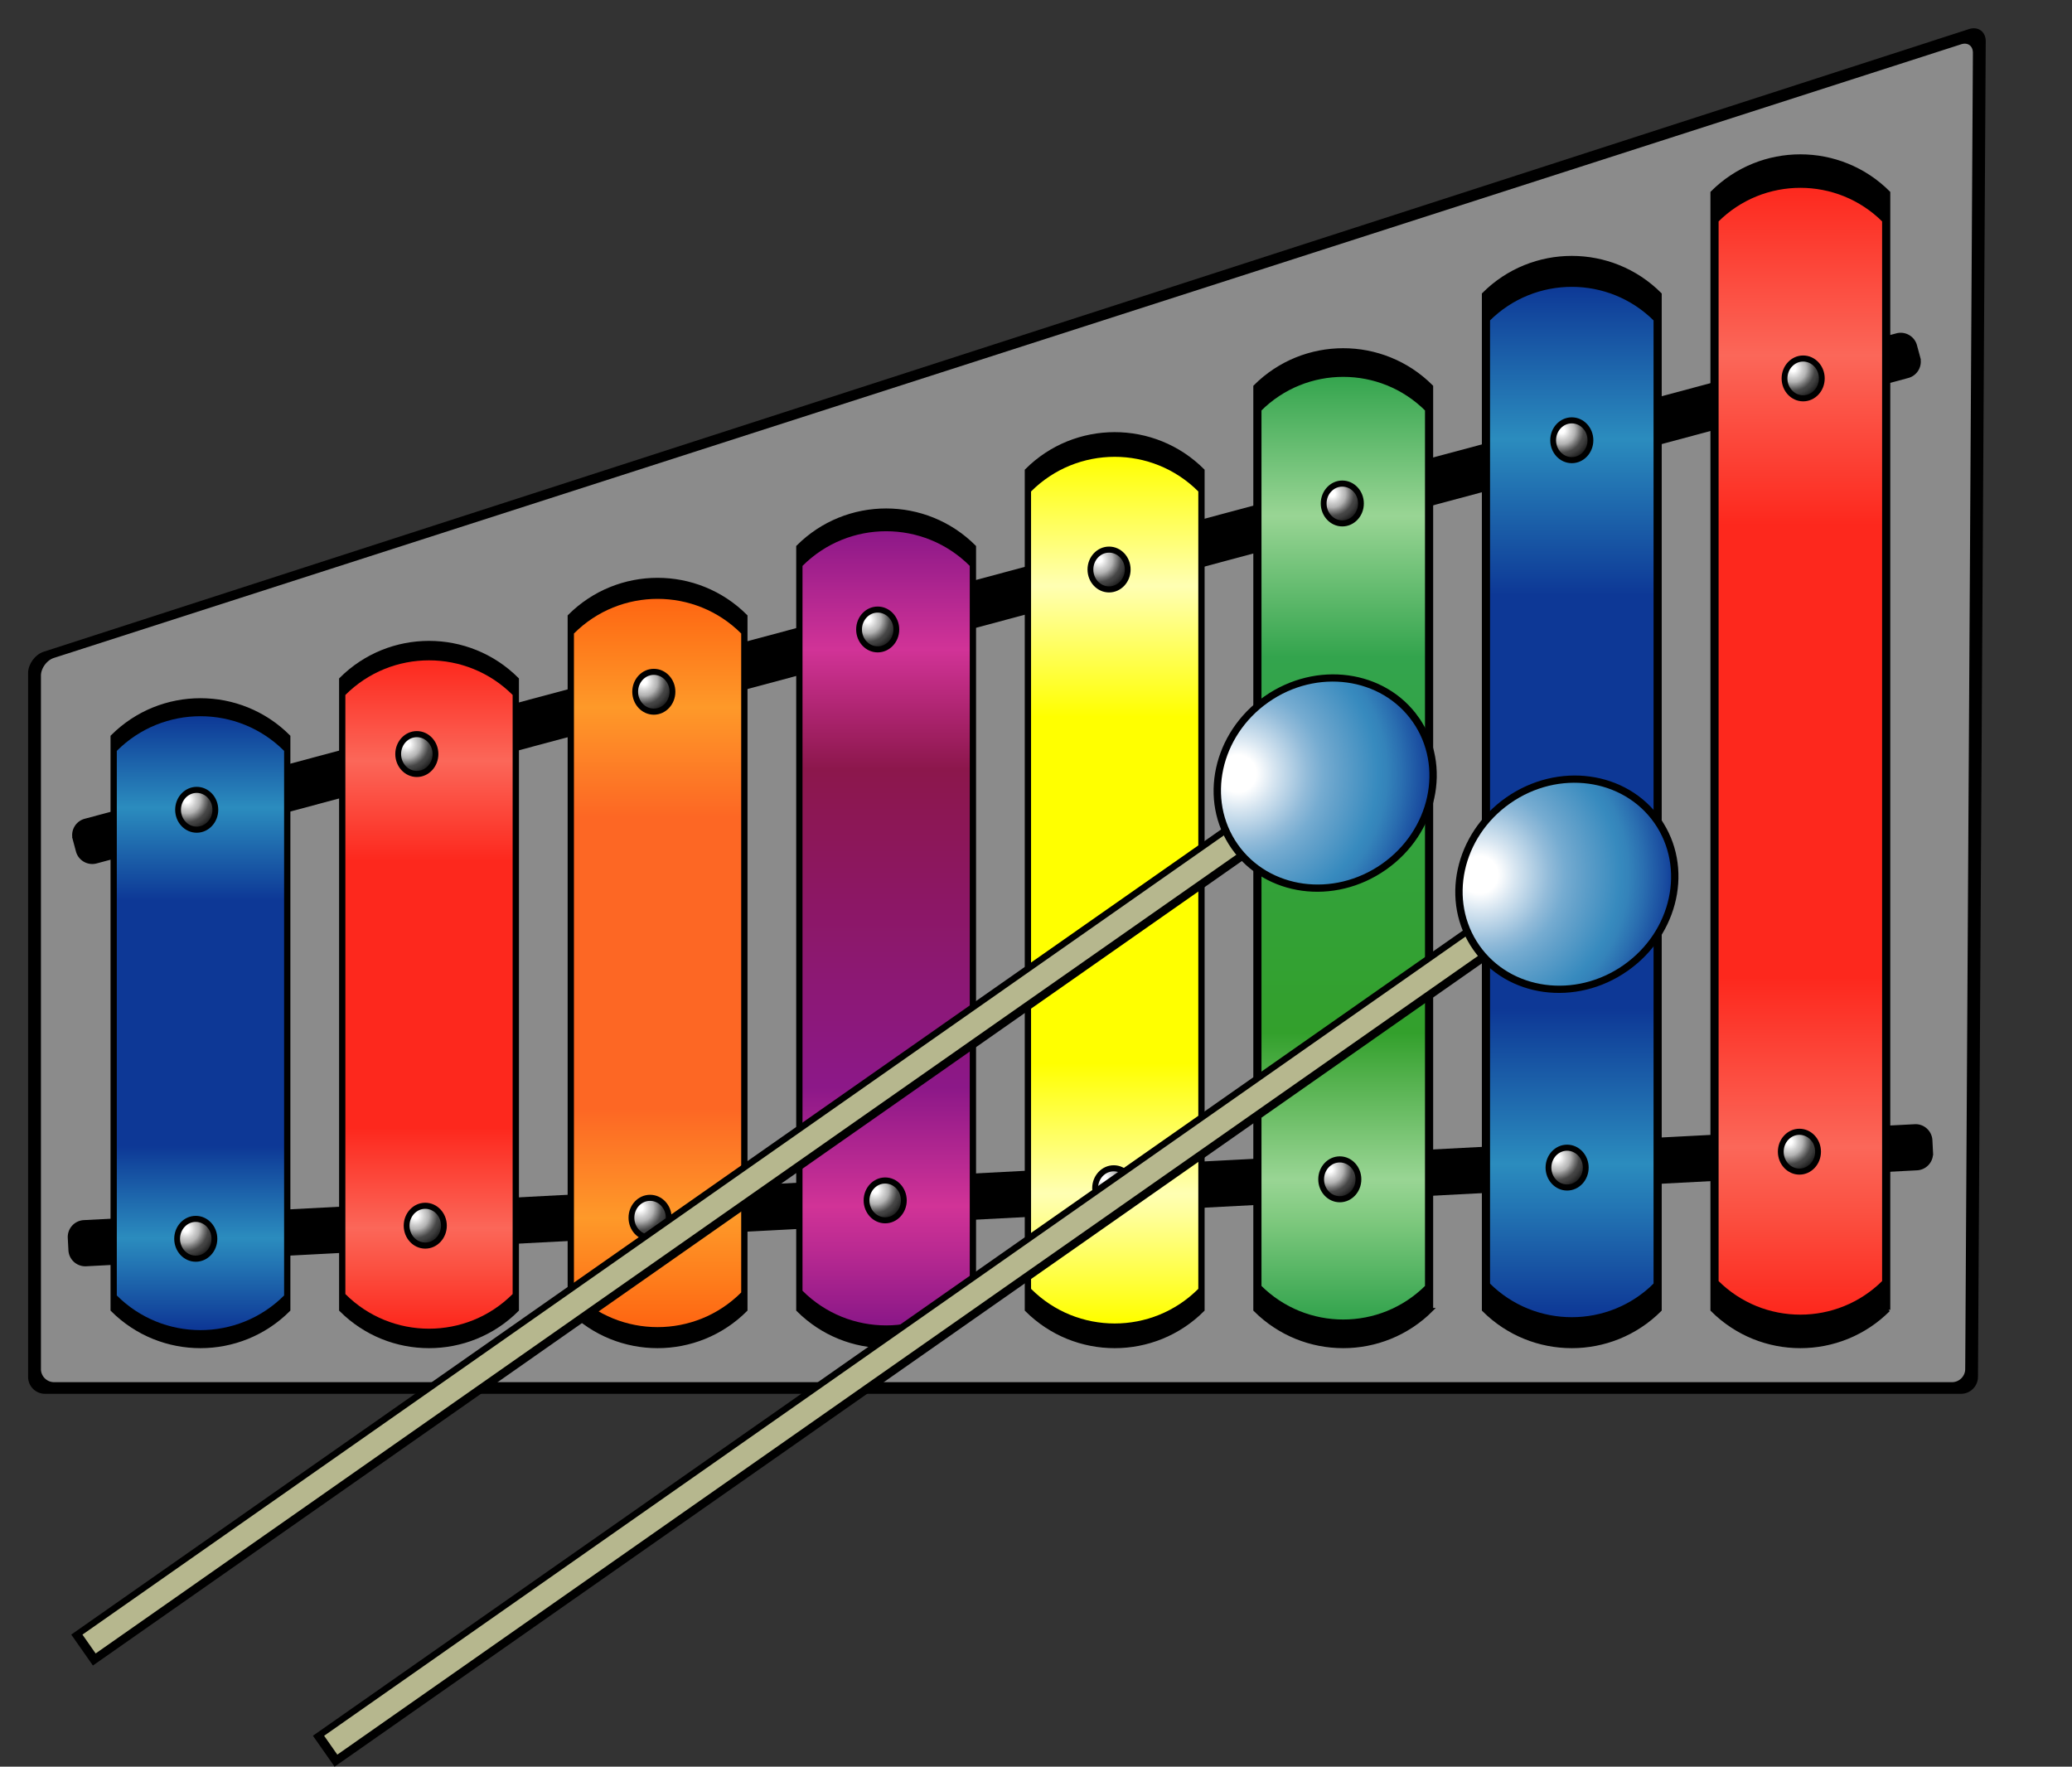
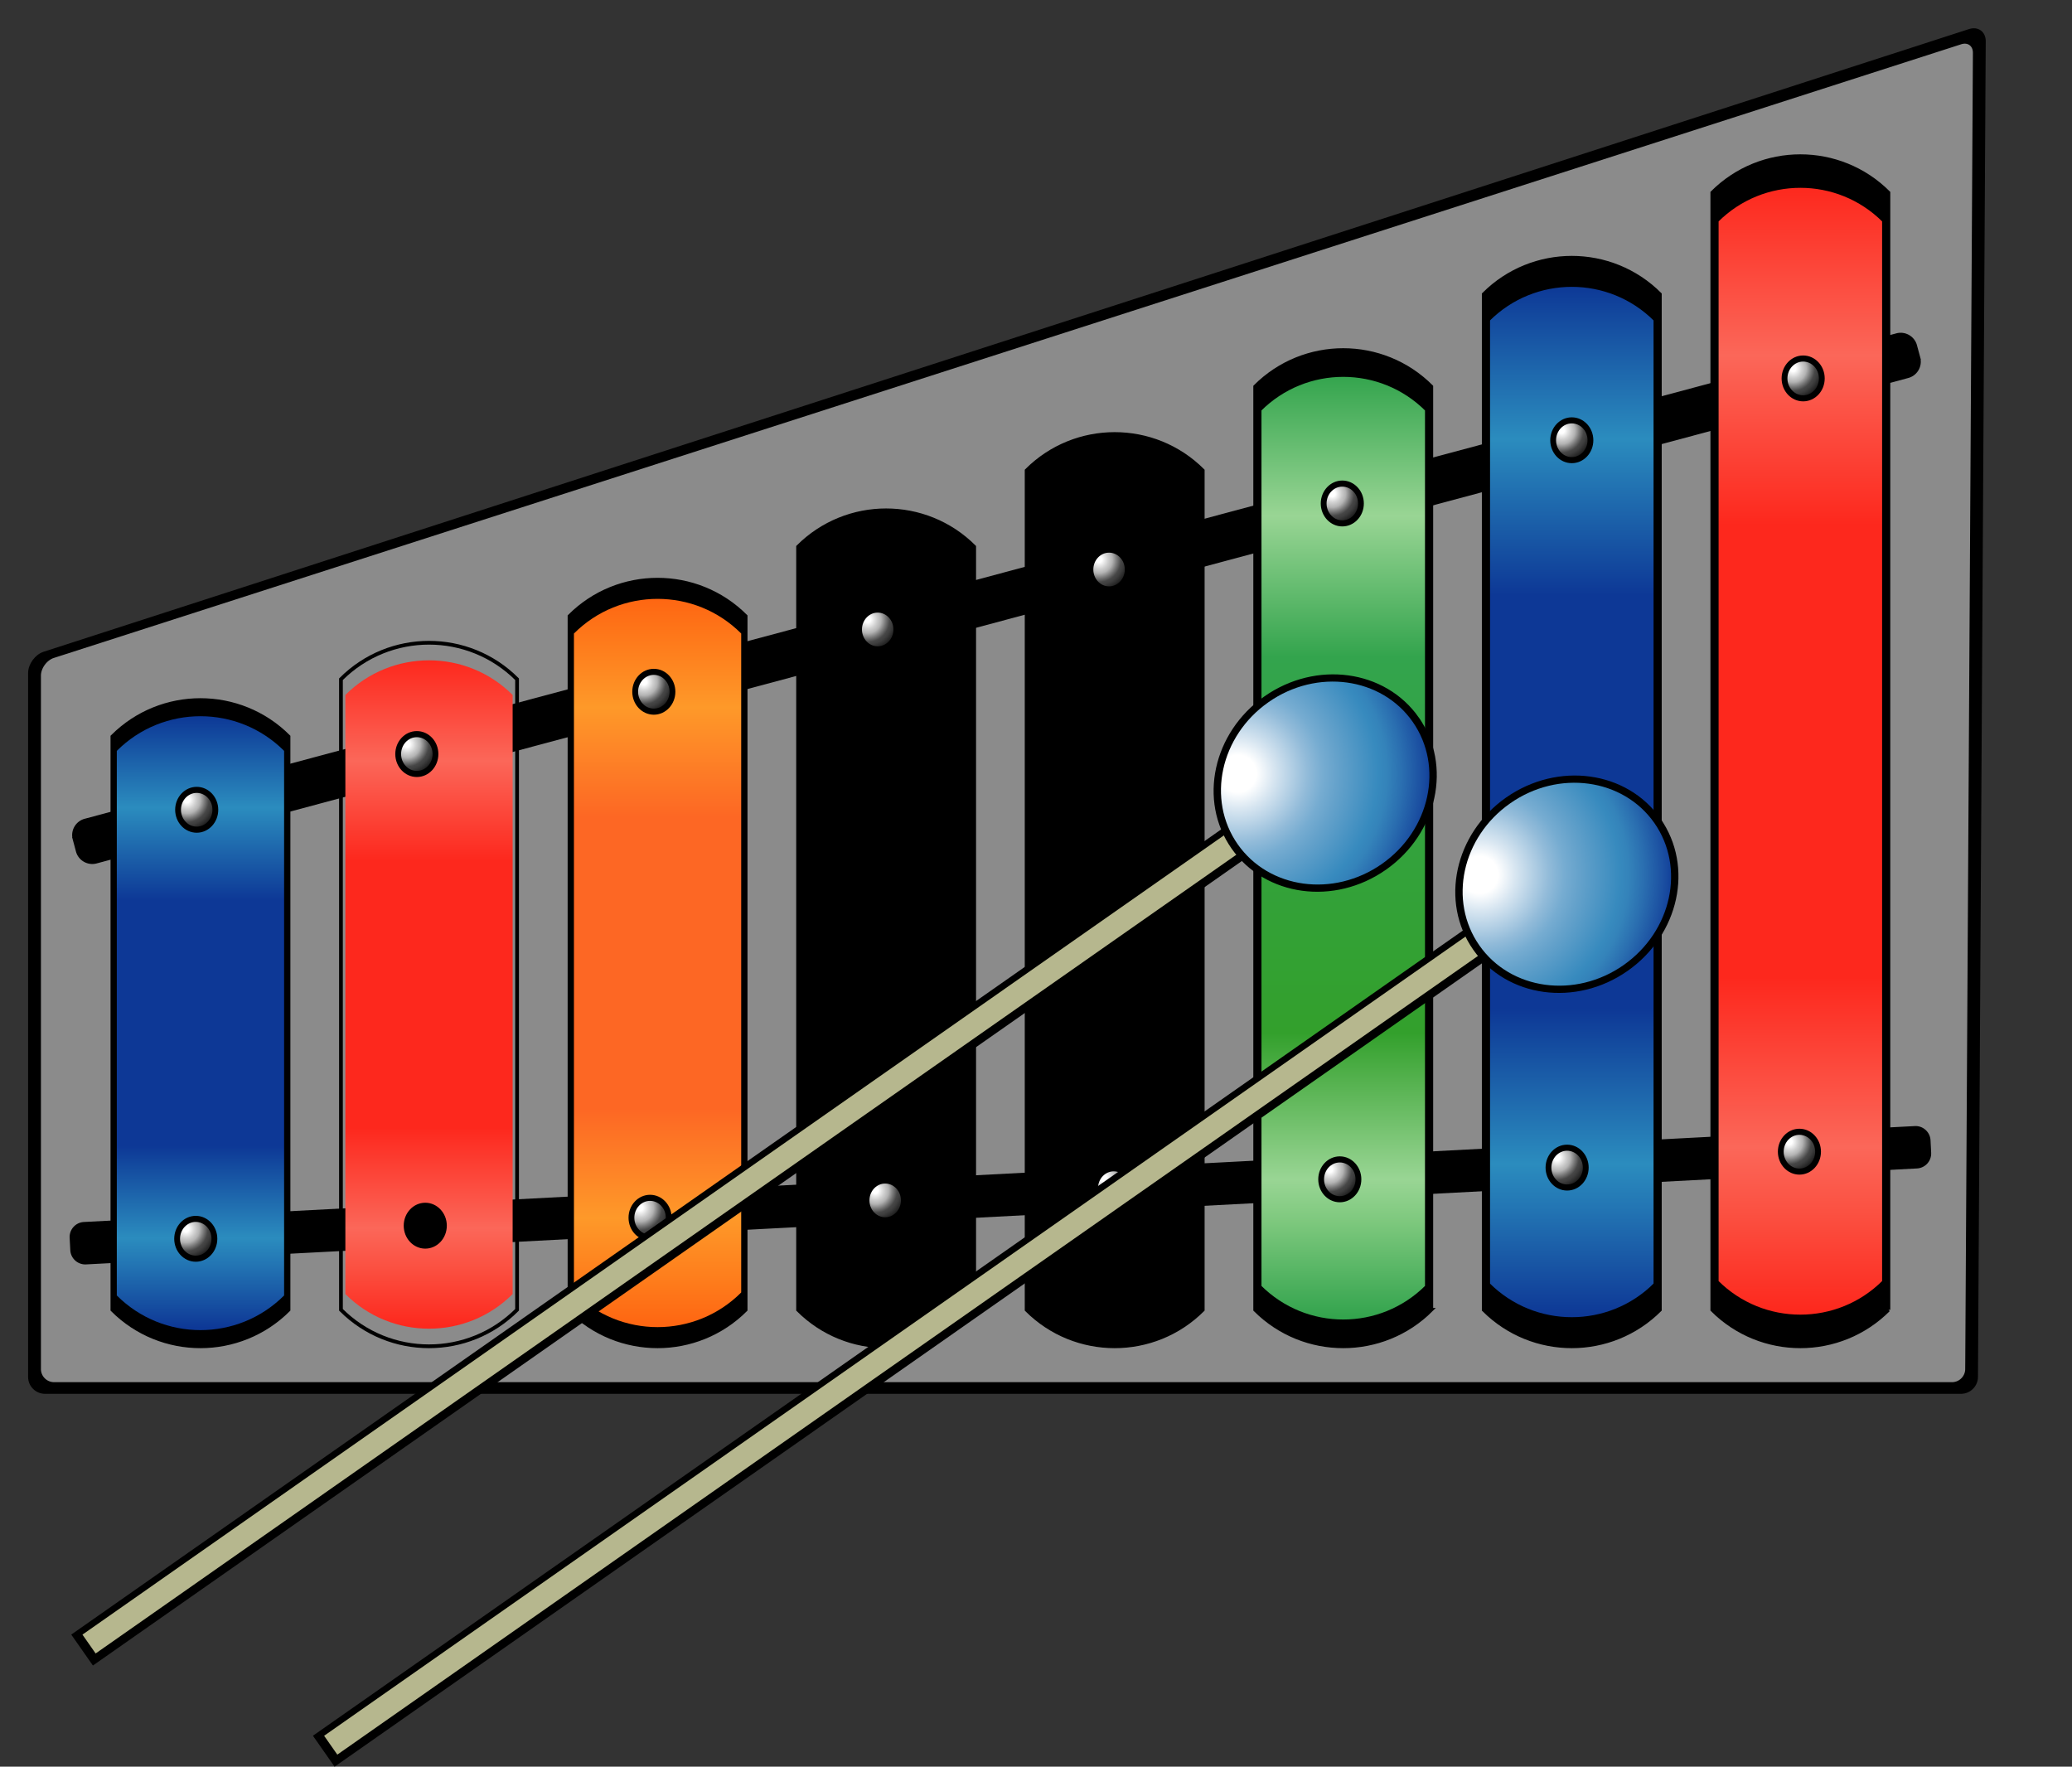
<svg xmlns="http://www.w3.org/2000/svg" version="1.0" viewBox="0 0 553 471.514">
  <rect x="0" y="0" width="553" height="471.514" fill="#333333" stroke="none" />
  <path d="M527.41 367.5c-.02 2.2-1.83 4-4.03 4H12c-2.2 0-4-1.8-4-4V179.65c0-2.2 1.713-4.55 3.806-5.23L525.686 8.23c2.1-.676 3.8.57 3.79 2.77l-2.07 356.5z" />
  <path d="M527.41 367.5c-.02 2.2-1.83 4-4.03 4H12c-2.2 0-4-1.8-4-4V179.65c0-2.2 1.713-4.55 3.806-5.23L525.686 8.23c2.1-.676 3.8.57 3.79 2.77l-2.07 356.5z" stroke="#000" fill="none" />
  <path d="M525 365.39c-.01 2.2-1.82 4-4.02 4H14.42a4.01 4.01 0 01-3.995-4V180.34c0-2.2 1.713-4.55 3.808-5.22l509.04-163.78c2.09-.677 3.79.572 3.78 2.772l-2.05 351.28z" fill="#8b8b8b" />
  <path d="M525 365.39c-.01 2.2-1.82 4-4.02 4H14.42a4.01 4.01 0 01-3.995-4V180.34c0-2.2 1.713-4.55 3.808-5.22l509.04-163.78c2.09-.677 3.79.572 3.78 2.772l-2.05 351.28z" stroke="#000" fill="none" />
  <path d="M512.01 95.5a4.01 4.01 0 01-2.83 4.9L25.66 229.96c-2.13.57-4.335-.7-4.904-2.83l-.863-3.22a4.012 4.012 0 012.829-4.9l483.53-129.56c2.12-.568 4.33.705 4.89 2.83l.87 3.22z" />
  <path d="M512.01 95.5a4.01 4.01 0 01-2.83 4.9L25.66 229.96c-2.13.57-4.335-.7-4.904-2.83l-.863-3.22a4.012 4.012 0 012.829-4.9l483.53-129.56c2.12-.568 4.33.705 4.89 2.83l.87 3.22z" stroke="#000" fill="none" />
  <path d="M515.41 307.65a4 4 0 01-3.78 4.2L22.97 337.46a4.01 4.01 0 01-4.208-3.78l-.175-3.33a4.018 4.018 0 013.786-4.21l488.67-25.6c2.19-.12 4.08 1.58 4.2 3.78l.17 3.33z" />
-   <path d="M515.41 307.65a4 4 0 01-3.78 4.2L22.97 337.46a4.01 4.01 0 01-4.208-3.78l-.175-3.33a4.018 4.018 0 013.786-4.21l488.67-25.6c2.19-.12 4.08 1.58 4.2 3.78l.17 3.33z" stroke="#000" fill="none" />
  <path d="M77 349.58c-12.979 12.98-34.021 12.98-47 0v-153c12.979-12.98 34.021-12.98 47 0v153z" />
  <path d="M77 349.58c-12.979 12.98-34.021 12.98-47 0v-153c12.979-12.98 34.021-12.98 47 0v153z" stroke="#000" fill="none" />
  <linearGradient id="a" y2="191.16" gradientUnits="userSpaceOnUse" x2="53.5" y1="355" x1="53.5">
    <stop offset=".004" stop-color="#0d3896" />
    <stop offset=".022" stop-color="#12439b" />
    <stop offset=".109" stop-color="#2376b4" />
    <stop offset=".15" stop-color="#2b8cbe" />
    <stop offset=".3" stop-color="#0d3896" />
    <stop offset=".7" stop-color="#0d3896" />
    <stop offset=".851" stop-color="#2b8cbe" />
    <stop offset="1" stop-color="#0d3896" />
  </linearGradient>
  <path d="M75.825 345.75c-12.33 12.33-32.32 12.33-44.65 0V200.4c12.33-12.33 32.32-12.33 44.65 0v145.35z" fill="url(#a)" />
-   <path d="M138 349.58c-12.98 12.98-34.02 12.98-47 0v-168.3c12.98-12.98 34.02-12.98 47 0v168.3z" />
  <path d="M138 349.58c-12.98 12.98-34.02 12.98-47 0v-168.3c12.98-12.98 34.02-12.98 47 0v168.3z" stroke="#000" fill="none" />
  <linearGradient id="b" y2="176.24" gradientUnits="userSpaceOnUse" x2="114.5" y1="354.62" x1="114.5">
    <stop offset=".004" stop-color="#fd281d" />
    <stop offset=".091" stop-color="#fb5041" />
    <stop offset=".15" stop-color="#fb6759" />
    <stop offset=".3" stop-color="#fd281d" />
    <stop offset=".7" stop-color="#fd281d" />
    <stop offset=".85" stop-color="#fb6759" />
    <stop offset="1" stop-color="#fd281d" />
  </linearGradient>
  <path d="M136.82 345.37c-12.32 12.33-32.32 12.33-44.645 0V185.48c12.325-12.32 32.325-12.32 44.645 0v159.89z" fill="url(#b)" />
  <path d="M199 349.58c-12.98 12.98-34.02 12.98-47 0V164.45c12.98-12.98 34.02-12.98 47 0v185.13z" />
  <path d="M199 349.58c-12.98 12.98-34.02 12.98-47 0V164.45c12.98-12.98 34.02-12.98 47 0v185.13z" stroke="#000" fill="none" />
  <linearGradient id="c" y2="159.83" gradientUnits="userSpaceOnUse" x2="175.5" y1="354.2" x1="175.5">
    <stop offset=".004" stop-color="#fe6612" />
    <stop offset=".066" stop-color="#fe7d1c" />
    <stop offset=".15" stop-color="#fe9929" />
    <stop offset=".3" stop-color="#fd6724" />
    <stop offset=".7" stop-color="#fd6724" />
    <stop offset=".851" stop-color="#fe9929" />
    <stop offset="1" stop-color="#fe6612" />
  </linearGradient>
  <path d="M197.82 344.95c-12.32 12.33-32.32 12.33-44.64 0V169.08c12.32-12.33 32.32-12.33 44.64 0v175.87z" fill="url(#c)" />
  <path d="M260 349.58c-12.98 12.98-34.02 12.98-47 0V145.93c12.98-12.97 34.02-12.97 47 0v203.65z" />
  <path d="M260 349.58c-12.98 12.98-34.02 12.98-47 0V145.93c12.98-12.97 34.02-12.97 47 0v203.65z" stroke="#000" fill="none" />
  <linearGradient id="d" y2="141.78" gradientUnits="userSpaceOnUse" x2="236.5" y1="353.73" x1="236.5">
    <stop offset=".004" stop-color="#8c1888" />
    <stop offset=".091" stop-color="#b82991" />
    <stop offset=".15" stop-color="#d13397" />
    <stop offset=".3" stop-color="#8c1888" />
    <stop offset=".7" stop-color="#8c174c" />
    <stop offset=".851" stop-color="#d13397" />
    <stop offset="1" stop-color="#8c1888" />
  </linearGradient>
-   <path d="M258.82 344.49c-12.32 12.33-32.32 12.33-44.64 0V151.03c12.32-12.33 32.32-12.33 44.64 0v193.46z" fill="url(#d)" />
  <path d="M321 349.58c-12.98 12.98-34.02 12.98-47 0V125.57c12.98-12.98 34.02-12.98 47 0v224.01z" />
  <path d="M321 349.58c-12.98 12.98-34.02 12.98-47 0V125.57c12.98-12.98 34.02-12.98 47 0v224.01z" stroke="#000" fill="none" />
  <linearGradient id="e" y2="121.92" gradientUnits="userSpaceOnUse" x2="297.5" y1="353.22" x1="297.5">
    <stop offset=".004" stop-color="#ff0" />
    <stop offset=".064" stop-color="#ffff4f" />
    <stop offset=".123" stop-color="#ffff97" />
    <stop offset=".15" stop-color="#ffffb3" />
    <stop offset=".3" stop-color="#ff0" />
    <stop offset=".7" stop-color="#ff0" />
    <stop offset=".851" stop-color="#ffffb3" />
    <stop offset="1" stop-color="#ff0" />
  </linearGradient>
-   <path d="M319.82 343.98c-12.32 12.33-32.32 12.33-44.64 0V131.17c12.32-12.33 32.32-12.33 44.64 0v212.81z" fill="url(#e)" />
  <path d="M382 349.58c-12.98 12.98-34.02 12.98-47 0V103.17c12.98-12.98 34.02-12.98 47 0v246.41z" />
  <path d="M382 349.58c-12.98 12.98-34.02 12.98-47 0V103.17c12.98-12.98 34.02-12.98 47 0v246.41z" stroke="#000" fill="none" />
  <linearGradient id="f" y2="100.08" gradientUnits="userSpaceOnUse" x2="358.5" y1="352.67" x1="358.5">
    <stop offset=".004" stop-color="#33a44d" />
    <stop offset=".008" stop-color="#36a54f" />
    <stop offset=".105" stop-color="#7dc87d" />
    <stop offset=".15" stop-color="#99d594" />
    <stop offset=".305" stop-color="#33a02c" />
    <stop offset=".702" stop-color="#33a44d" />
    <stop offset=".851" stop-color="#99d594" />
    <stop offset="1" stop-color="#33a44d" />
  </linearGradient>
  <path d="M380.82 343.42c-12.32 12.33-32.32 12.33-44.64 0V109.33c12.32-12.33 32.32-12.33 44.64 0v234.09z" fill="url(#f)" />
  <path d="M380.82 343.42c-12.32 12.33-32.32 12.33-44.64 0V109.33c12.32-12.33 32.32-12.33 44.64 0v234.09z" stroke="#000" fill="none" />
  <g>
    <path d="M443 349.58c-12.98 12.98-34.02 12.98-47 0V78.53c12.98-12.98 34.02-12.98 47-.001v271.05z" />
    <path d="M443 349.58c-12.98 12.98-34.02 12.98-47 0V78.53c12.98-12.98 34.02-12.98 47-.001v271.05z" stroke="#000" fill="none" />
  </g>
  <g>
    <linearGradient id="g" y2="76.059" gradientUnits="userSpaceOnUse" x2="419.5" y1="352.05" x1="419.5">
      <stop offset=".004" stop-color="#0d3896" />
      <stop offset=".022" stop-color="#12439b" />
      <stop offset=".109" stop-color="#2376b4" />
      <stop offset=".15" stop-color="#2b8cbe" />
      <stop offset=".3" stop-color="#0d3896" />
      <stop offset=".7" stop-color="#0d3896" />
      <stop offset=".851" stop-color="#2b8cbe" />
      <stop offset="1" stop-color="#0d3896" />
    </linearGradient>
    <path d="M441.82 342.8c-12.32 12.33-32.32 12.33-44.64 0V85.3c12.32-12.325 32.32-12.325 44.64.005v257.5z" fill="url(#g)" />
    <path d="M441.82 342.8c-12.32 12.33-32.32 12.33-44.64 0V85.3c12.32-12.325 32.32-12.325 44.64.005v257.5z" stroke="#000" fill="none" />
  </g>
  <g>
    <path d="M504 349.58c-12.98 12.98-34.02 12.98-47 0V51.42c12.98-12.975 34.02-12.975 47 .004v298.16z" />
    <path d="M504 349.58c-12.98 12.98-34.02 12.98-47 0V51.42c12.98-12.975 34.02-12.975 47 .004v298.16z" stroke="#000" fill="none" />
  </g>
  <g>
    <linearGradient id="h" y2="49.631" gradientUnits="userSpaceOnUse" x2="480.5" y1="351.37" x1="480.5">
      <stop offset=".004" stop-color="#fd281d" />
      <stop offset=".091" stop-color="#fb5041" />
      <stop offset=".15" stop-color="#fb6759" />
      <stop offset=".3" stop-color="#fd281d" />
      <stop offset=".7" stop-color="#fd281d" />
      <stop offset=".85" stop-color="#fb6759" />
      <stop offset="1" stop-color="#fd281d" />
    </linearGradient>
    <path d="M502.82 342.12c-12.32 12.33-32.32 12.33-44.64 0V58.88c12.32-12.333 32.32-12.333 44.64-.003v283.24z" fill="url(#h)" />
    <path d="M502.82 342.12c-12.32 12.33-32.32 12.33-44.64 0V58.88c12.32-12.333 32.32-12.333 44.64-.003v283.24z" stroke="#000" fill="none" />
  </g>
  <g>
    <path d="M57.75 216.12c0 3.11-2.35 5.63-5.25 5.63s-5.25-2.52-5.25-5.63c0-3.1 2.35-5.62 5.25-5.62s5.25 2.52 5.25 5.62z" stroke="#000" />
    <radialGradient id="i" gradientUnits="userSpaceOnUse" cy="212.46" cx="50.666" gradientTransform="matrix(1.105 0 0 1.125 -6.105 -25.531)" r="7.468">
      <stop offset=".094" stop-color="#fff" />
      <stop offset=".297" stop-color="#cfcfcf" />
      <stop offset=".433" stop-color="#b3b3b3" />
      <stop offset=".58" stop-color="#787878" />
      <stop offset=".711" stop-color="#474747" />
      <stop offset=".796" stop-color="#3e3e3e" />
      <stop offset=".937" stop-color="#252525" />
      <stop offset="1" stop-color="#171717" />
    </radialGradient>
    <path d="M56.7 216.12c0 2.49-1.88 4.5-4.2 4.5s-4.2-2.01-4.2-4.5c0-2.48 1.88-4.5 4.2-4.5s4.2 2.02 4.2 4.5z" fill="url(#i)" />
  </g>
  <g>
    <path d="M57.5 330.62c0 3.11-2.35 5.63-5.25 5.63S47 333.73 47 330.62c0-3.1 2.35-5.62 5.25-5.62s5.25 2.52 5.25 5.62z" stroke="#000" />
    <radialGradient id="j" gradientUnits="userSpaceOnUse" cy="314.24" cx="50.441" gradientTransform="matrix(1.105 0 0 1.125 -6.105 -25.531)" r="7.468">
      <stop offset=".094" stop-color="#fff" />
      <stop offset=".297" stop-color="#cfcfcf" />
      <stop offset=".433" stop-color="#b3b3b3" />
      <stop offset=".58" stop-color="#787878" />
      <stop offset=".711" stop-color="#474747" />
      <stop offset=".796" stop-color="#3e3e3e" />
      <stop offset=".937" stop-color="#252525" />
      <stop offset="1" stop-color="#171717" />
    </radialGradient>
    <path d="M56.45 330.62c0 2.49-1.88 4.5-4.2 4.5s-4.2-2.01-4.2-4.5c0-2.48 1.88-4.5 4.2-4.5s4.2 2.02 4.2 4.5z" fill="url(#j)" />
  </g>
  <g>
    <path d="M116.5 201.25c0 3.11-2.35 5.63-5.25 5.63s-5.25-2.52-5.25-5.63 2.35-5.63 5.25-5.63 5.25 2.52 5.25 5.63z" stroke="#000" />
    <radialGradient id="k" gradientUnits="userSpaceOnUse" cy="199.24" cx="103.82" gradientTransform="matrix(1.105 0 0 1.125 -6.105 -25.531)" r="7.468">
      <stop offset=".094" stop-color="#fff" />
      <stop offset=".297" stop-color="#cfcfcf" />
      <stop offset=".433" stop-color="#b3b3b3" />
      <stop offset=".58" stop-color="#787878" />
      <stop offset=".711" stop-color="#474747" />
      <stop offset=".796" stop-color="#3e3e3e" />
      <stop offset=".937" stop-color="#252525" />
      <stop offset="1" stop-color="#171717" />
    </radialGradient>
    <path d="M115.45 201.25c0 2.49-1.88 4.5-4.2 4.5s-4.2-2.01-4.2-4.5 1.88-4.5 4.2-4.5 4.2 2.01 4.2 4.5z" fill="url(#k)" />
  </g>
  <g>
    <path d="M118.75 327.12c0 3.11-2.35 5.63-5.25 5.63s-5.25-2.52-5.25-5.63c0-3.1 2.35-5.62 5.25-5.62s5.25 2.52 5.25 5.62z" stroke="#000" />
    <radialGradient id="l" gradientUnits="userSpaceOnUse" cy="311.13" cx="105.86" gradientTransform="matrix(1.105 0 0 1.125 -6.105 -25.531)" r="7.468">
      <stop offset=".094" stop-color="#fff" />
      <stop offset=".297" stop-color="#cfcfcf" />
      <stop offset=".433" stop-color="#b3b3b3" />
      <stop offset=".58" stop-color="#787878" />
      <stop offset=".711" stop-color="#474747" />
      <stop offset=".796" stop-color="#3e3e3e" />
      <stop offset=".937" stop-color="#252525" />
      <stop offset="1" stop-color="#171717" />
    </radialGradient>
-     <path d="M117.7 327.12c0 2.49-1.88 4.5-4.2 4.5s-4.2-2.01-4.2-4.5c0-2.48 1.88-4.5 4.2-4.5s4.2 2.02 4.2 4.5z" fill="url(#l)" />
  </g>
  <g>
    <path d="M179.75 184.62c0 3.11-2.35 5.63-5.25 5.63s-5.25-2.52-5.25-5.63c0-3.1 2.35-5.62 5.25-5.62s5.25 2.52 5.25 5.62z" stroke="#000" />
    <radialGradient id="m" gradientUnits="userSpaceOnUse" cy="184.46" cx="161.05" gradientTransform="matrix(1.105 0 0 1.125 -6.105 -25.531)" r="7.468">
      <stop offset=".094" stop-color="#fff" />
      <stop offset=".297" stop-color="#cfcfcf" />
      <stop offset=".433" stop-color="#b3b3b3" />
      <stop offset=".58" stop-color="#787878" />
      <stop offset=".711" stop-color="#474747" />
      <stop offset=".796" stop-color="#3e3e3e" />
      <stop offset=".937" stop-color="#252525" />
      <stop offset="1" stop-color="#171717" />
    </radialGradient>
    <path d="M178.7 184.62c0 2.49-1.88 4.5-4.2 4.5s-4.2-2.01-4.2-4.5c0-2.48 1.88-4.5 4.2-4.5s4.2 2.02 4.2 4.5z" fill="url(#m)" />
  </g>
  <g>
    <path d="M178.75 325c0 3.11-2.35 5.62-5.25 5.62s-5.25-2.51-5.25-5.62 2.35-5.62 5.25-5.62 5.25 2.51 5.25 5.62z" stroke="#000" />
    <radialGradient id="n" gradientUnits="userSpaceOnUse" cy="309.24" cx="160.14" gradientTransform="matrix(1.105 0 0 1.125 -6.105 -25.531)" r="7.468">
      <stop offset=".094" stop-color="#fff" />
      <stop offset=".297" stop-color="#cfcfcf" />
      <stop offset=".433" stop-color="#b3b3b3" />
      <stop offset=".58" stop-color="#787878" />
      <stop offset=".711" stop-color="#474747" />
      <stop offset=".796" stop-color="#3e3e3e" />
      <stop offset=".937" stop-color="#252525" />
      <stop offset="1" stop-color="#171717" />
    </radialGradient>
    <path d="M177.7 325c0 2.48-1.88 4.5-4.2 4.5s-4.2-2.02-4.2-4.5 1.88-4.5 4.2-4.5 4.2 2.02 4.2 4.5z" fill="url(#n)" />
  </g>
  <g>
    <path d="M239.5 168c0 3.11-2.35 5.62-5.25 5.62S229 171.11 229 168s2.35-5.62 5.25-5.62 5.25 2.51 5.25 5.62z" stroke="#000" />
    <radialGradient id="o" gradientUnits="userSpaceOnUse" cy="169.69" cx="215.11" gradientTransform="matrix(1.105 0 0 1.125 -6.105 -25.531)" r="7.468">
      <stop offset=".094" stop-color="#fff" />
      <stop offset=".297" stop-color="#cfcfcf" />
      <stop offset=".433" stop-color="#b3b3b3" />
      <stop offset=".58" stop-color="#787878" />
      <stop offset=".711" stop-color="#474747" />
      <stop offset=".796" stop-color="#3e3e3e" />
      <stop offset=".937" stop-color="#252525" />
      <stop offset="1" stop-color="#171717" />
    </radialGradient>
    <path d="M238.45 168c0 2.48-1.88 4.5-4.2 4.5s-4.2-2.02-4.2-4.5 1.88-4.5 4.2-4.5 4.2 2.02 4.2 4.5z" fill="url(#o)" />
  </g>
  <g>
    <path d="M241.5 320.38c0 3.1-2.35 5.62-5.25 5.62s-5.25-2.52-5.25-5.62c0-3.11 2.35-5.63 5.25-5.63s5.25 2.52 5.25 5.63z" stroke="#000" />
    <radialGradient id="p" gradientUnits="userSpaceOnUse" cy="305.13" cx="216.92" gradientTransform="matrix(1.105 0 0 1.125 -6.105 -25.531)" r="7.468">
      <stop offset=".094" stop-color="#fff" />
      <stop offset=".297" stop-color="#cfcfcf" />
      <stop offset=".433" stop-color="#b3b3b3" />
      <stop offset=".58" stop-color="#787878" />
      <stop offset=".711" stop-color="#474747" />
      <stop offset=".796" stop-color="#3e3e3e" />
      <stop offset=".937" stop-color="#252525" />
      <stop offset="1" stop-color="#171717" />
    </radialGradient>
    <path d="M240.45 320.38c0 2.48-1.88 4.5-4.2 4.5s-4.2-2.02-4.2-4.5c0-2.49 1.88-4.5 4.2-4.5s4.2 2.01 4.2 4.5z" fill="url(#p)" />
  </g>
  <g>
    <path d="M301.25 152c0 3.11-2.35 5.62-5.25 5.62s-5.25-2.51-5.25-5.62 2.35-5.62 5.25-5.62 5.25 2.51 5.25 5.62z" stroke="#000" />
    <radialGradient id="q" gradientUnits="userSpaceOnUse" cy="155.46" cx="270.98" gradientTransform="matrix(1.105 0 0 1.125 -6.105 -25.531)" r="7.468">
      <stop offset=".094" stop-color="#fff" />
      <stop offset=".297" stop-color="#cfcfcf" />
      <stop offset=".433" stop-color="#b3b3b3" />
      <stop offset=".58" stop-color="#787878" />
      <stop offset=".711" stop-color="#474747" />
      <stop offset=".796" stop-color="#3e3e3e" />
      <stop offset=".937" stop-color="#252525" />
      <stop offset="1" stop-color="#171717" />
    </radialGradient>
    <path d="M300.2 152c0 2.48-1.88 4.5-4.2 4.5s-4.2-2.02-4.2-4.5 1.88-4.5 4.2-4.5 4.2 2.02 4.2 4.5z" fill="url(#q)" />
  </g>
  <g>
    <path d="M302.5 317.12c0 3.11-2.35 5.63-5.25 5.63s-5.25-2.52-5.25-5.63c0-3.1 2.35-5.62 5.25-5.62s5.25 2.52 5.25 5.62z" stroke="#000" />
    <radialGradient id="r" gradientUnits="userSpaceOnUse" cy="302.24" cx="272.11" gradientTransform="matrix(1.105 0 0 1.125 -6.105 -25.531)" r="7.468">
      <stop offset=".094" stop-color="#fff" />
      <stop offset=".297" stop-color="#cfcfcf" />
      <stop offset=".433" stop-color="#b3b3b3" />
      <stop offset=".58" stop-color="#787878" />
      <stop offset=".711" stop-color="#474747" />
      <stop offset=".796" stop-color="#3e3e3e" />
      <stop offset=".937" stop-color="#252525" />
      <stop offset="1" stop-color="#171717" />
    </radialGradient>
    <path d="M301.45 317.12c0 2.49-1.88 4.5-4.2 4.5s-4.2-2.01-4.2-4.5c0-2.48 1.88-4.5 4.2-4.5s4.2 2.02 4.2 4.5z" fill="url(#r)" />
  </g>
  <g>
    <path d="M362.83 314.75c0 3.11-2.35 5.63-5.25 5.63s-5.25-2.52-5.25-5.63 2.35-5.63 5.25-5.63 5.25 2.52 5.25 5.63z" stroke="#000" />
    <radialGradient id="s" gradientUnits="userSpaceOnUse" cy="300.13" cx="326.69" gradientTransform="matrix(1.105 0 0 1.125 -6.105 -25.531)" r="7.468">
      <stop offset=".094" stop-color="#fff" />
      <stop offset=".297" stop-color="#cfcfcf" />
      <stop offset=".433" stop-color="#b3b3b3" />
      <stop offset=".58" stop-color="#787878" />
      <stop offset=".711" stop-color="#474747" />
      <stop offset=".796" stop-color="#3e3e3e" />
      <stop offset=".937" stop-color="#252525" />
      <stop offset="1" stop-color="#171717" />
    </radialGradient>
    <path d="M361.78 314.75c0 2.49-1.88 4.5-4.2 4.5s-4.2-2.01-4.2-4.5 1.88-4.5 4.2-4.5 4.2 2.01 4.2 4.5z" fill="url(#s)" />
  </g>
  <g>
    <path d="M423.5 311.62c0 3.11-2.35 5.63-5.25 5.63s-5.25-2.52-5.25-5.63c0-3.1 2.35-5.62 5.25-5.62s5.25 2.52 5.25 5.62z" stroke="#000" />
    <radialGradient id="t" gradientUnits="userSpaceOnUse" cy="297.35" cx="381.58" gradientTransform="matrix(1.105 0 0 1.125 -6.105 -25.531)" r="7.468">
      <stop offset=".094" stop-color="#fff" />
      <stop offset=".297" stop-color="#cfcfcf" />
      <stop offset=".433" stop-color="#b3b3b3" />
      <stop offset=".58" stop-color="#787878" />
      <stop offset=".711" stop-color="#474747" />
      <stop offset=".796" stop-color="#3e3e3e" />
      <stop offset=".937" stop-color="#252525" />
      <stop offset="1" stop-color="#171717" />
    </radialGradient>
    <path d="M422.45 311.62c0 2.49-1.88 4.5-4.2 4.5s-4.2-2.01-4.2-4.5c0-2.48 1.88-4.5 4.2-4.5s4.2 2.02 4.2 4.5z" fill="url(#t)" />
  </g>
  <g>
    <path d="M485.5 307.38c0 3.1-2.35 5.62-5.25 5.62s-5.25-2.52-5.25-5.62c0-3.11 2.35-5.63 5.25-5.63s5.25 2.52 5.25 5.63z" stroke="#000" />
    <radialGradient id="u" gradientUnits="userSpaceOnUse" cy="293.58" cx="437.68" gradientTransform="matrix(1.105 0 0 1.125 -6.105 -25.531)" r="7.468">
      <stop offset=".094" stop-color="#fff" />
      <stop offset=".297" stop-color="#cfcfcf" />
      <stop offset=".433" stop-color="#b3b3b3" />
      <stop offset=".58" stop-color="#787878" />
      <stop offset=".711" stop-color="#474747" />
      <stop offset=".796" stop-color="#3e3e3e" />
      <stop offset=".937" stop-color="#252525" />
      <stop offset="1" stop-color="#171717" />
    </radialGradient>
    <path d="M484.45 307.38c0 2.48-1.88 4.5-4.2 4.5s-4.2-2.02-4.2-4.5c0-2.49 1.88-4.5 4.2-4.5s4.2 2.01 4.2 4.5z" fill="url(#u)" />
  </g>
  <g>
    <path d="M363.5 134.38c0 3.1-2.35 5.62-5.25 5.62s-5.25-2.52-5.25-5.62c0-3.11 2.35-5.63 5.25-5.63s5.25 2.52 5.25 5.63z" stroke="#000" />
    <radialGradient id="v" gradientUnits="userSpaceOnUse" cy="139.8" cx="327.3" gradientTransform="matrix(1.105 0 0 1.125 -6.105 -25.531)" r="7.468">
      <stop offset=".094" stop-color="#fff" />
      <stop offset=".297" stop-color="#cfcfcf" />
      <stop offset=".433" stop-color="#b3b3b3" />
      <stop offset=".58" stop-color="#787878" />
      <stop offset=".711" stop-color="#474747" />
      <stop offset=".796" stop-color="#3e3e3e" />
      <stop offset=".937" stop-color="#252525" />
      <stop offset="1" stop-color="#171717" />
    </radialGradient>
    <path d="M362.45 134.38c0 2.48-1.88 4.5-4.2 4.5s-4.2-2.02-4.2-4.5c0-2.49 1.88-4.5 4.2-4.5s4.2 2.01 4.2 4.5z" fill="url(#v)" />
  </g>
  <g>
    <path d="M424.75 117.5c0 3.11-2.35 5.62-5.25 5.62s-5.25-2.51-5.25-5.62 2.35-5.62 5.25-5.62 5.25 2.51 5.25 5.62z" stroke="#000" />
    <radialGradient id="w" gradientUnits="userSpaceOnUse" cy="124.8" cx="382.71" gradientTransform="matrix(1.105 0 0 1.125 -6.105 -25.531)" r="7.468">
      <stop offset=".094" stop-color="#fff" />
      <stop offset=".297" stop-color="#cfcfcf" />
      <stop offset=".433" stop-color="#b3b3b3" />
      <stop offset=".58" stop-color="#787878" />
      <stop offset=".711" stop-color="#474747" />
      <stop offset=".796" stop-color="#3e3e3e" />
      <stop offset=".937" stop-color="#252525" />
      <stop offset="1" stop-color="#171717" />
    </radialGradient>
    <path d="M423.7 117.5c0 2.48-1.88 4.5-4.2 4.5s-4.2-2.02-4.2-4.5 1.88-4.5 4.2-4.5 4.2 2.02 4.2 4.5z" fill="url(#w)" />
  </g>
  <g>
    <path d="M486.5 101c0 3.11-2.35 5.62-5.25 5.62S476 104.11 476 101c0-3.107 2.35-5.625 5.25-5.625s5.25 2.518 5.25 5.625z" stroke="#000" />
    <radialGradient id="x" gradientUnits="userSpaceOnUse" cy="110.13" cx="438.58" gradientTransform="matrix(1.105 0 0 1.125 -6.105 -25.531)" r="7.468">
      <stop offset=".094" stop-color="#fff" />
      <stop offset=".297" stop-color="#cfcfcf" />
      <stop offset=".433" stop-color="#b3b3b3" />
      <stop offset=".58" stop-color="#787878" />
      <stop offset=".711" stop-color="#474747" />
      <stop offset=".796" stop-color="#3e3e3e" />
      <stop offset=".937" stop-color="#252525" />
      <stop offset="1" stop-color="#171717" />
    </radialGradient>
    <path d="M485.45 101c0 2.48-1.88 4.5-4.2 4.5s-4.2-2.02-4.2-4.5c0-2.485 1.88-4.5 4.2-4.5s4.2 2.015 4.2 4.5z" fill="url(#x)" />
  </g>
  <g>
    <path d="M334.56 227.01L24.92 443.82l-5.208-7.44 309.64-216.81 5.21 7.44z" stroke="#000" />
    <path d="M334.14 224.59L25.65 440.6l-2.947-4.21 308.5-216.01 2.94 4.21z" />
    <path d="M334.14 224.59L25.65 440.6l-2.947-4.21 308.5-216.01 2.94 4.21z" stroke="#000" fill="none" />
    <defs>
      <filter id="y" height="221.61" width="312.83" y="219.68" x="22.007" filterUnits="userSpaceOnUse">
        <feColorMatrix color-interpolation-filters="sRGB" values="-1 0 0 0 1 0 -1 0 0 1 0 0 -1 0 1 0 0 0 1 0" result="source" />
      </filter>
    </defs>
    <g mask="url(#z)" opacity=".75">
      <path d="M334.14 224.59L25.65 440.6l-2.947-4.21 308.5-216.01 2.94 4.21z" fill="#f3f4bd" />
      <path d="M334.14 224.59L25.65 440.6l-2.947-4.21 308.5-216.01 2.94 4.21z" stroke="#f3f4bd" fill="none" />
    </g>
    <path d="M378.26 191.78c8.79 12.56 4.91 30.44-8.66 39.94-13.57 9.51-31.7 7.03-40.49-5.52-8.79-12.56-4.92-30.44 8.65-39.94 13.58-9.5 31.7-7.03 40.5 5.52z" stroke="#000" />
    <g>
      <radialGradient id="A" gradientUnits="userSpaceOnUse" cy="309.56" cx="439.58" gradientTransform="rotate(-35 221.495 431.238)" r="52.621">
        <stop offset=".094" stop-color="#fff" />
        <stop offset=".182" stop-color="#d8e6f1" />
        <stop offset=".353" stop-color="#92bbd9" />
        <stop offset=".433" stop-color="#76acd1" />
        <stop offset=".505" stop-color="#65a2cb" />
        <stop offset=".711" stop-color="#378abe" />
        <stop offset=".758" stop-color="#3483ba" />
        <stop offset=".835" stop-color="#2a6eb0" />
        <stop offset=".934" stop-color="#1b4fa1" />
        <stop offset="1" stop-color="#0d3896" />
      </radialGradient>
      <path d="M377.03 192.64c8.35 11.93 4.67 28.92-8.23 37.95-12.89 9.02-30.11 6.67-38.46-5.25-8.36-11.93-4.67-28.92 8.22-37.94 12.89-9.03 30.12-6.68 38.47 5.24z" fill="url(#A)" />
    </g>
  </g>
  <g>
    <path d="M399.06 254.01L89.42 470.82l-5.208-7.44 309.64-216.81 5.21 7.44z" stroke="#000" />
    <path d="M398.64 251.59L90.15 467.6l-2.947-4.21 308.5-216.01 2.94 4.21z" />
    <path d="M398.64 251.59L90.15 467.6l-2.947-4.21 308.5-216.01 2.94 4.21z" stroke="#000" fill="none" />
    <defs>
      <filter id="B" height="221.61" width="312.83" y="246.68" x="86.507" filterUnits="userSpaceOnUse">
        <feColorMatrix color-interpolation-filters="sRGB" values="-1 0 0 0 1 0 -1 0 0 1 0 0 -1 0 1 0 0 0 1 0" result="source" />
      </filter>
    </defs>
    <g mask="url(#C)" opacity=".75">
      <path d="M398.64 251.59L90.15 467.6l-2.947-4.21 308.5-216.01 2.94 4.21z" fill="#f3f4bd" />
      <path d="M398.64 251.59L90.15 467.6l-2.947-4.21 308.5-216.01 2.94 4.21z" stroke="#f3f4bd" fill="none" />
    </g>
    <path d="M442.76 218.78c8.79 12.56 4.91 30.44-8.66 39.94-13.57 9.51-31.7 7.03-40.49-5.52-8.79-12.56-4.92-30.44 8.65-39.94 13.58-9.5 31.7-7.03 40.5 5.52z" stroke="#000" />
    <g>
      <radialGradient id="D" gradientUnits="userSpaceOnUse" cy="368.68" cx="476.93" gradientTransform="rotate(-35 221.495 431.238)" r="52.62">
        <stop offset=".094" stop-color="#fff" />
        <stop offset=".182" stop-color="#d8e6f1" />
        <stop offset=".353" stop-color="#92bbd9" />
        <stop offset=".433" stop-color="#76acd1" />
        <stop offset=".505" stop-color="#65a2cb" />
        <stop offset=".711" stop-color="#378abe" />
        <stop offset=".758" stop-color="#3483ba" />
        <stop offset=".835" stop-color="#2a6eb0" />
        <stop offset=".934" stop-color="#1b4fa1" />
        <stop offset="1" stop-color="#0d3896" />
      </radialGradient>
      <path d="M441.53 219.64c8.35 11.93 4.67 28.92-8.23 37.95-12.89 9.02-30.11 6.67-38.46-5.25-8.36-11.93-4.67-28.92 8.22-37.94 12.89-9.03 30.12-6.68 38.47 5.24z" fill="url(#D)" />
    </g>
  </g>
</svg>